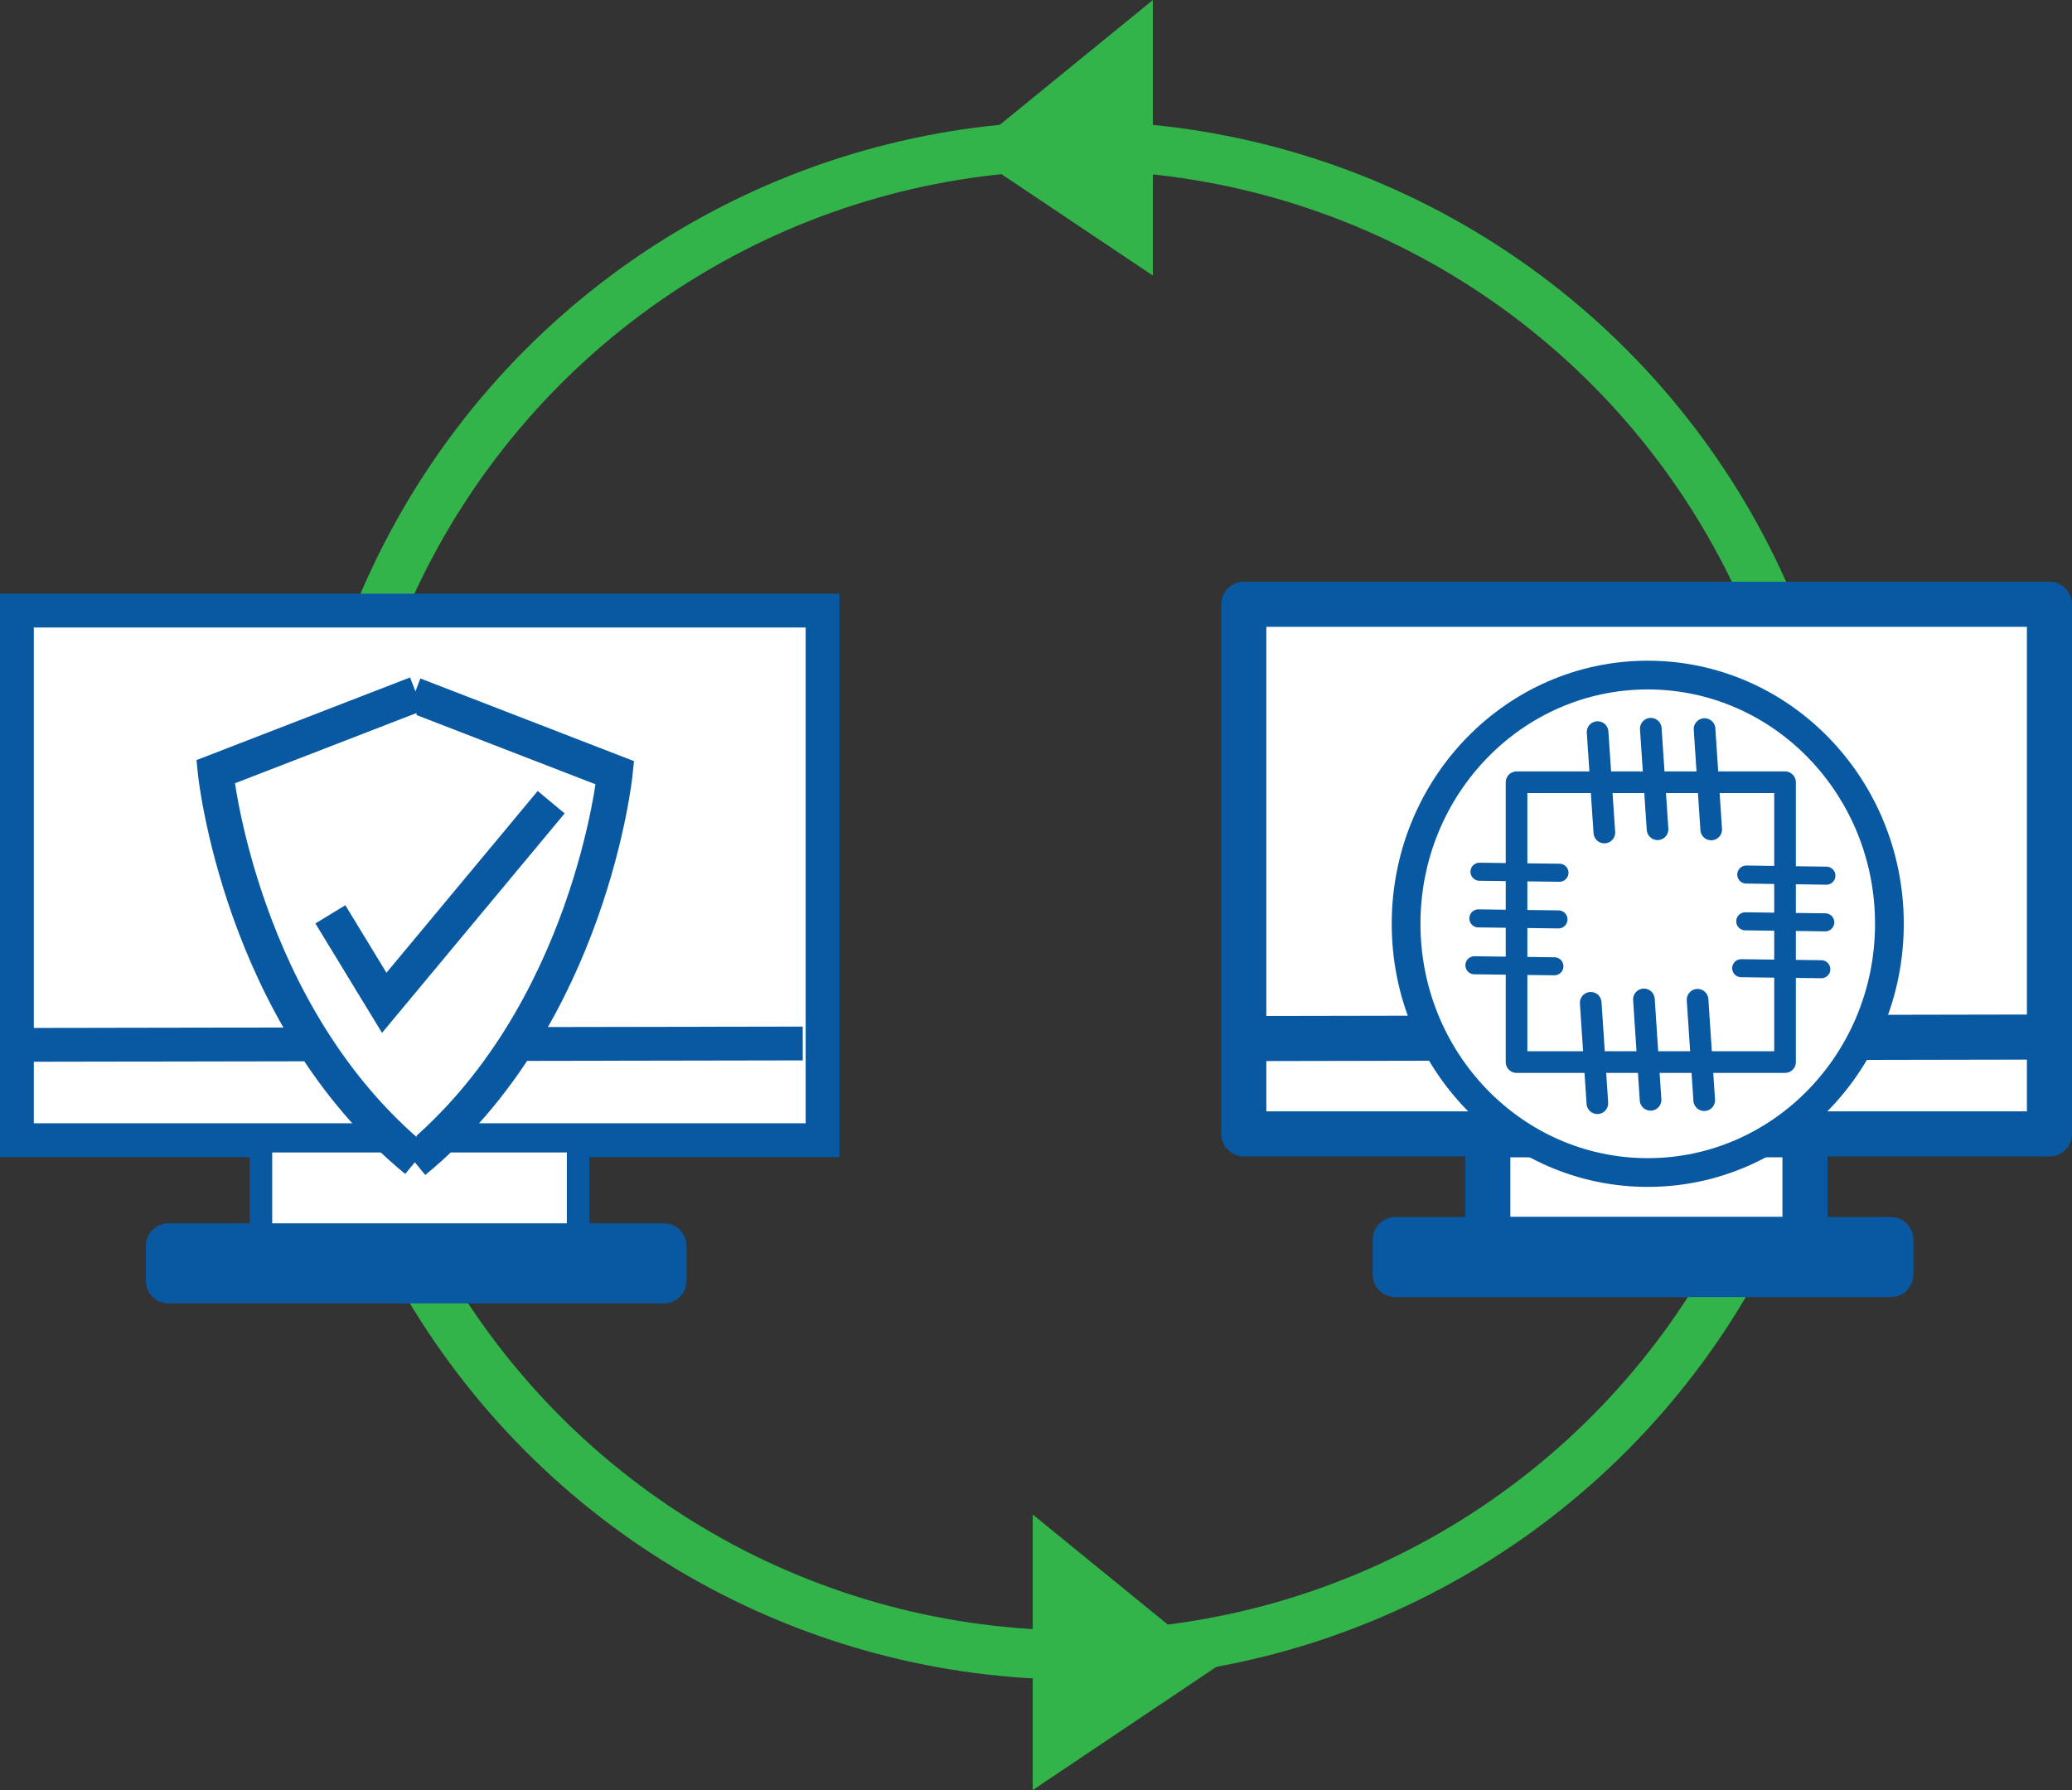
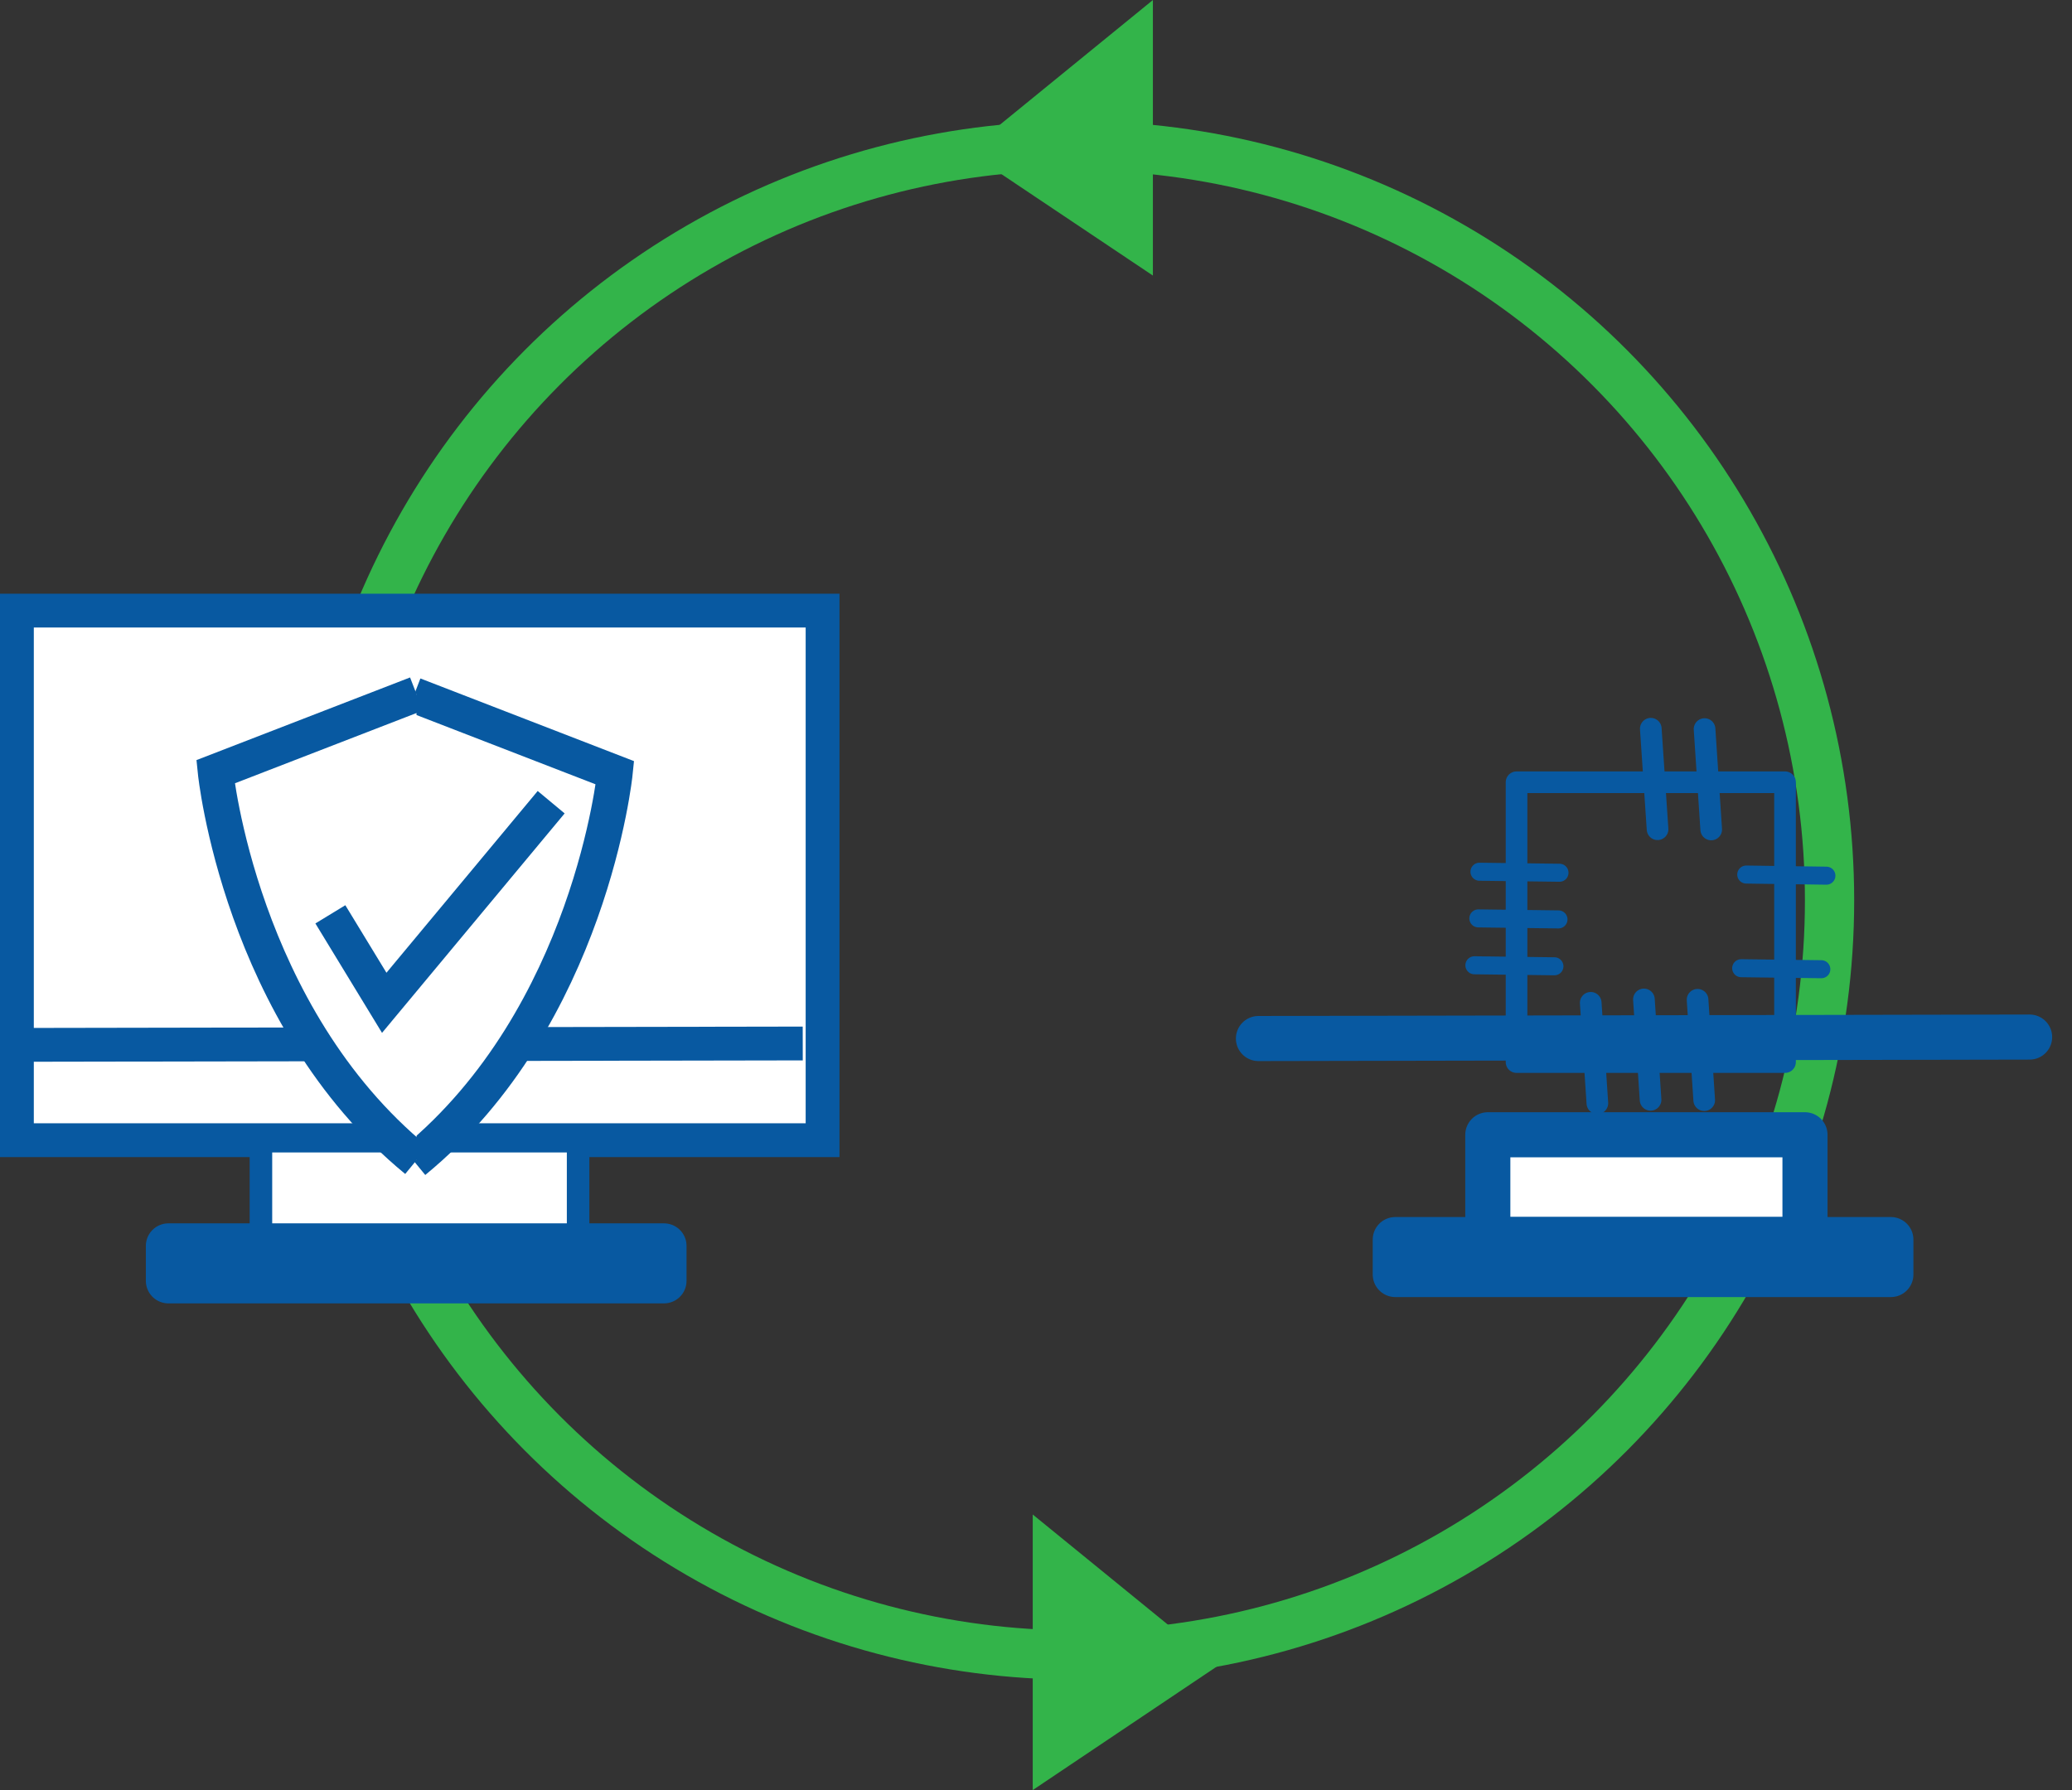
<svg xmlns="http://www.w3.org/2000/svg" id="b" viewBox="0 0 183.83 158.83">
  <rect x="0" y="0" width="183.83" height="158.83" fill="#333333" stroke="none" />
  <g id="c">
    <ellipse cx="95.46" cy="79.89" rx="66.86" ry="66.96" fill="none" stroke="#33b44a" stroke-miterlimit="10" stroke-width="4.37" />
    <polygon points="100.32 20.77 100.32 4.14 89.12 13.27 100.32 20.77" fill="#33b44a" stroke="#33b44a" stroke-miterlimit="10" stroke-width="3.93" />
    <polygon points="93.59 155.15 93.59 138.52 104.78 147.64 93.59 155.15" fill="#33b44a" stroke="#33b44a" stroke-miterlimit="10" stroke-width="3.93" />
    <rect x="1.5" y="54.18" width="71.48" height="46.99" fill="#fff" stroke="#0859a1" stroke-miterlimit="10" stroke-width="3" />
    <line x1="2.8" y1="92.71" x2="71.22" y2="92.59" fill="none" stroke="#0859a1" stroke-miterlimit="10" stroke-width="3" />
    <rect x="23.15" y="101.26" width="28.14" height="9.29" fill="#fff" stroke="#0859a1" stroke-linecap="round" stroke-linejoin="round" stroke-width="2" />
    <rect x="14.94" y="110.55" width="43.97" height="3.1" fill="none" stroke="#0859a1" stroke-linecap="round" stroke-linejoin="round" stroke-width="4" />
-     <rect x="110.35" y="53.62" width="71.48" height="46.99" fill="#fff" stroke="#0859a1" stroke-linecap="round" stroke-linejoin="round" stroke-width="4" />
    <line x1="111.65" y1="92.15" x2="180.07" y2="92.02" fill="none" stroke="#0859a1" stroke-linecap="round" stroke-linejoin="round" stroke-width="4" />
    <rect x="132" y="100.69" width="28.14" height="9.29" fill="#fff" stroke="#0859a1" stroke-linecap="round" stroke-linejoin="round" stroke-width="4" />
    <rect x="123.79" y="109.99" width="43.97" height="3.1" fill="none" stroke="#0859a1" stroke-linecap="round" stroke-linejoin="round" stroke-width="4" />
    <path d="m36.73,61.67l17.83,6.9s-2.18,21.62-17.83,34.47" fill="#fff" stroke="#0859a1" stroke-miterlimit="10" stroke-width="3.15" />
    <path d="m36.95,61.58l-17.83,6.9s2.18,21.62,17.83,34.47" fill="#fff" stroke="#0859a1" stroke-miterlimit="10" stroke-width="3.15" />
    <polyline points="29.31 81.13 34.09 88.98 48.9 71.18" fill="#fff" stroke="#0859a1" stroke-miterlimit="10" stroke-width="3.11" />
-     <ellipse cx="146.19" cy="81.97" rx="21.44" ry="22.07" fill="#fff" stroke="#0859a1" stroke-miterlimit="10" stroke-width="2.55" />
    <rect x="134.55" y="69.41" width="23.82" height="24.83" fill="none" stroke="#0859a1" stroke-linecap="round" stroke-linejoin="round" stroke-width="1.92" />
-     <line x1="141.74" y1="64.96" x2="142.34" y2="73.87" fill="none" stroke="#0859a1" stroke-linecap="round" stroke-linejoin="round" stroke-width="1.92" />
    <line x1="146.46" y1="64.66" x2="147.06" y2="73.58" fill="none" stroke="#0859a1" stroke-linecap="round" stroke-linejoin="round" stroke-width="1.92" />
    <line x1="151.23" y1="64.69" x2="151.82" y2="73.6" fill="none" stroke="#0859a1" stroke-linecap="round" stroke-linejoin="round" stroke-width="1.92" />
    <line x1="141.13" y1="88.98" x2="141.72" y2="97.89" fill="none" stroke="#0859a1" stroke-linecap="round" stroke-linejoin="round" stroke-width="1.92" />
    <line x1="145.85" y1="88.68" x2="146.44" y2="97.59" fill="none" stroke="#0859a1" stroke-linecap="round" stroke-linejoin="round" stroke-width="1.92" />
    <line x1="150.61" y1="88.71" x2="151.2" y2="97.62" fill="none" stroke="#0859a1" stroke-linecap="round" stroke-linejoin="round" stroke-width="1.92" />
    <line x1="162.04" y1="77.7" x2="154.93" y2="77.6" fill="none" stroke="#0859a1" stroke-linecap="round" stroke-linejoin="round" stroke-width="1.6" />
-     <line x1="161.94" y1="81.84" x2="154.84" y2="81.75" fill="none" stroke="#0859a1" stroke-linecap="round" stroke-linejoin="round" stroke-width="1.6" />
    <line x1="161.59" y1="86" x2="154.48" y2="85.91" fill="none" stroke="#0859a1" stroke-linecap="round" stroke-linejoin="round" stroke-width="1.6" />
    <line x1="138.36" y1="77.44" x2="131.26" y2="77.35" fill="none" stroke="#0859a1" stroke-linecap="round" stroke-linejoin="round" stroke-width="1.6" />
    <line x1="138.27" y1="81.58" x2="131.16" y2="81.49" fill="none" stroke="#0859a1" stroke-linecap="round" stroke-linejoin="round" stroke-width="1.6" />
    <line x1="137.91" y1="85.74" x2="130.81" y2="85.65" fill="none" stroke="#0859a1" stroke-linecap="round" stroke-linejoin="round" stroke-width="1.6" />
  </g>
</svg>